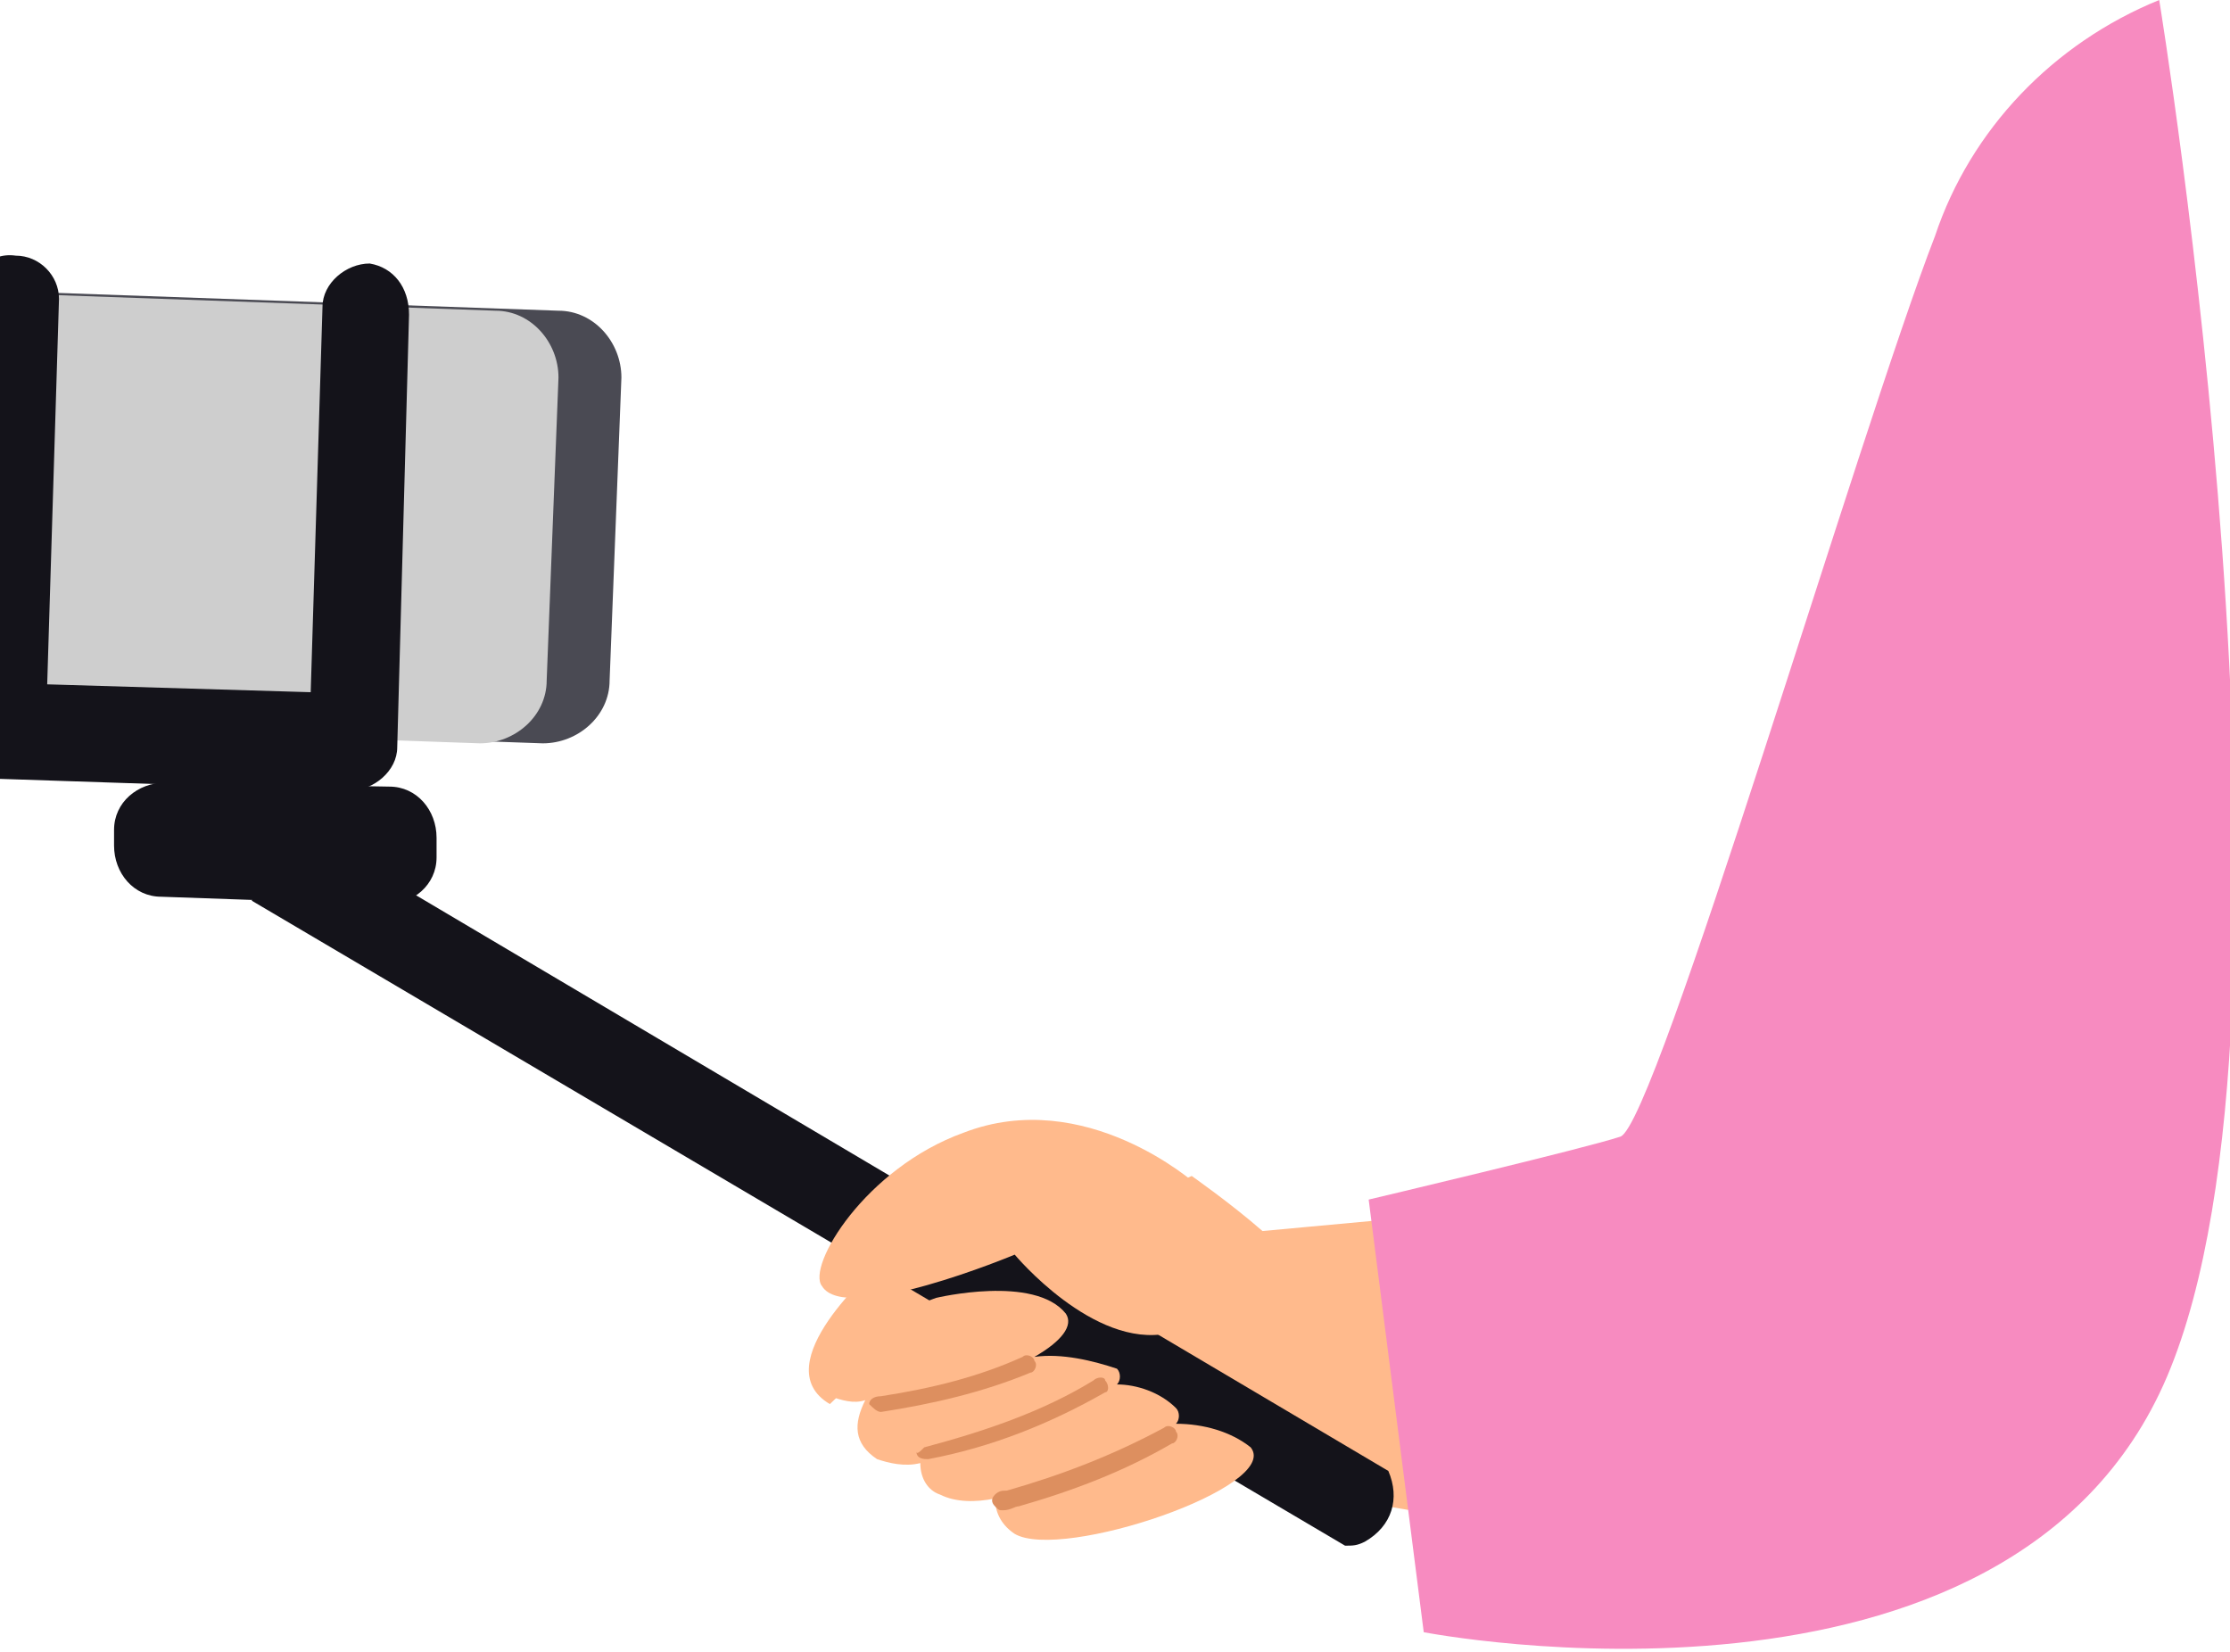
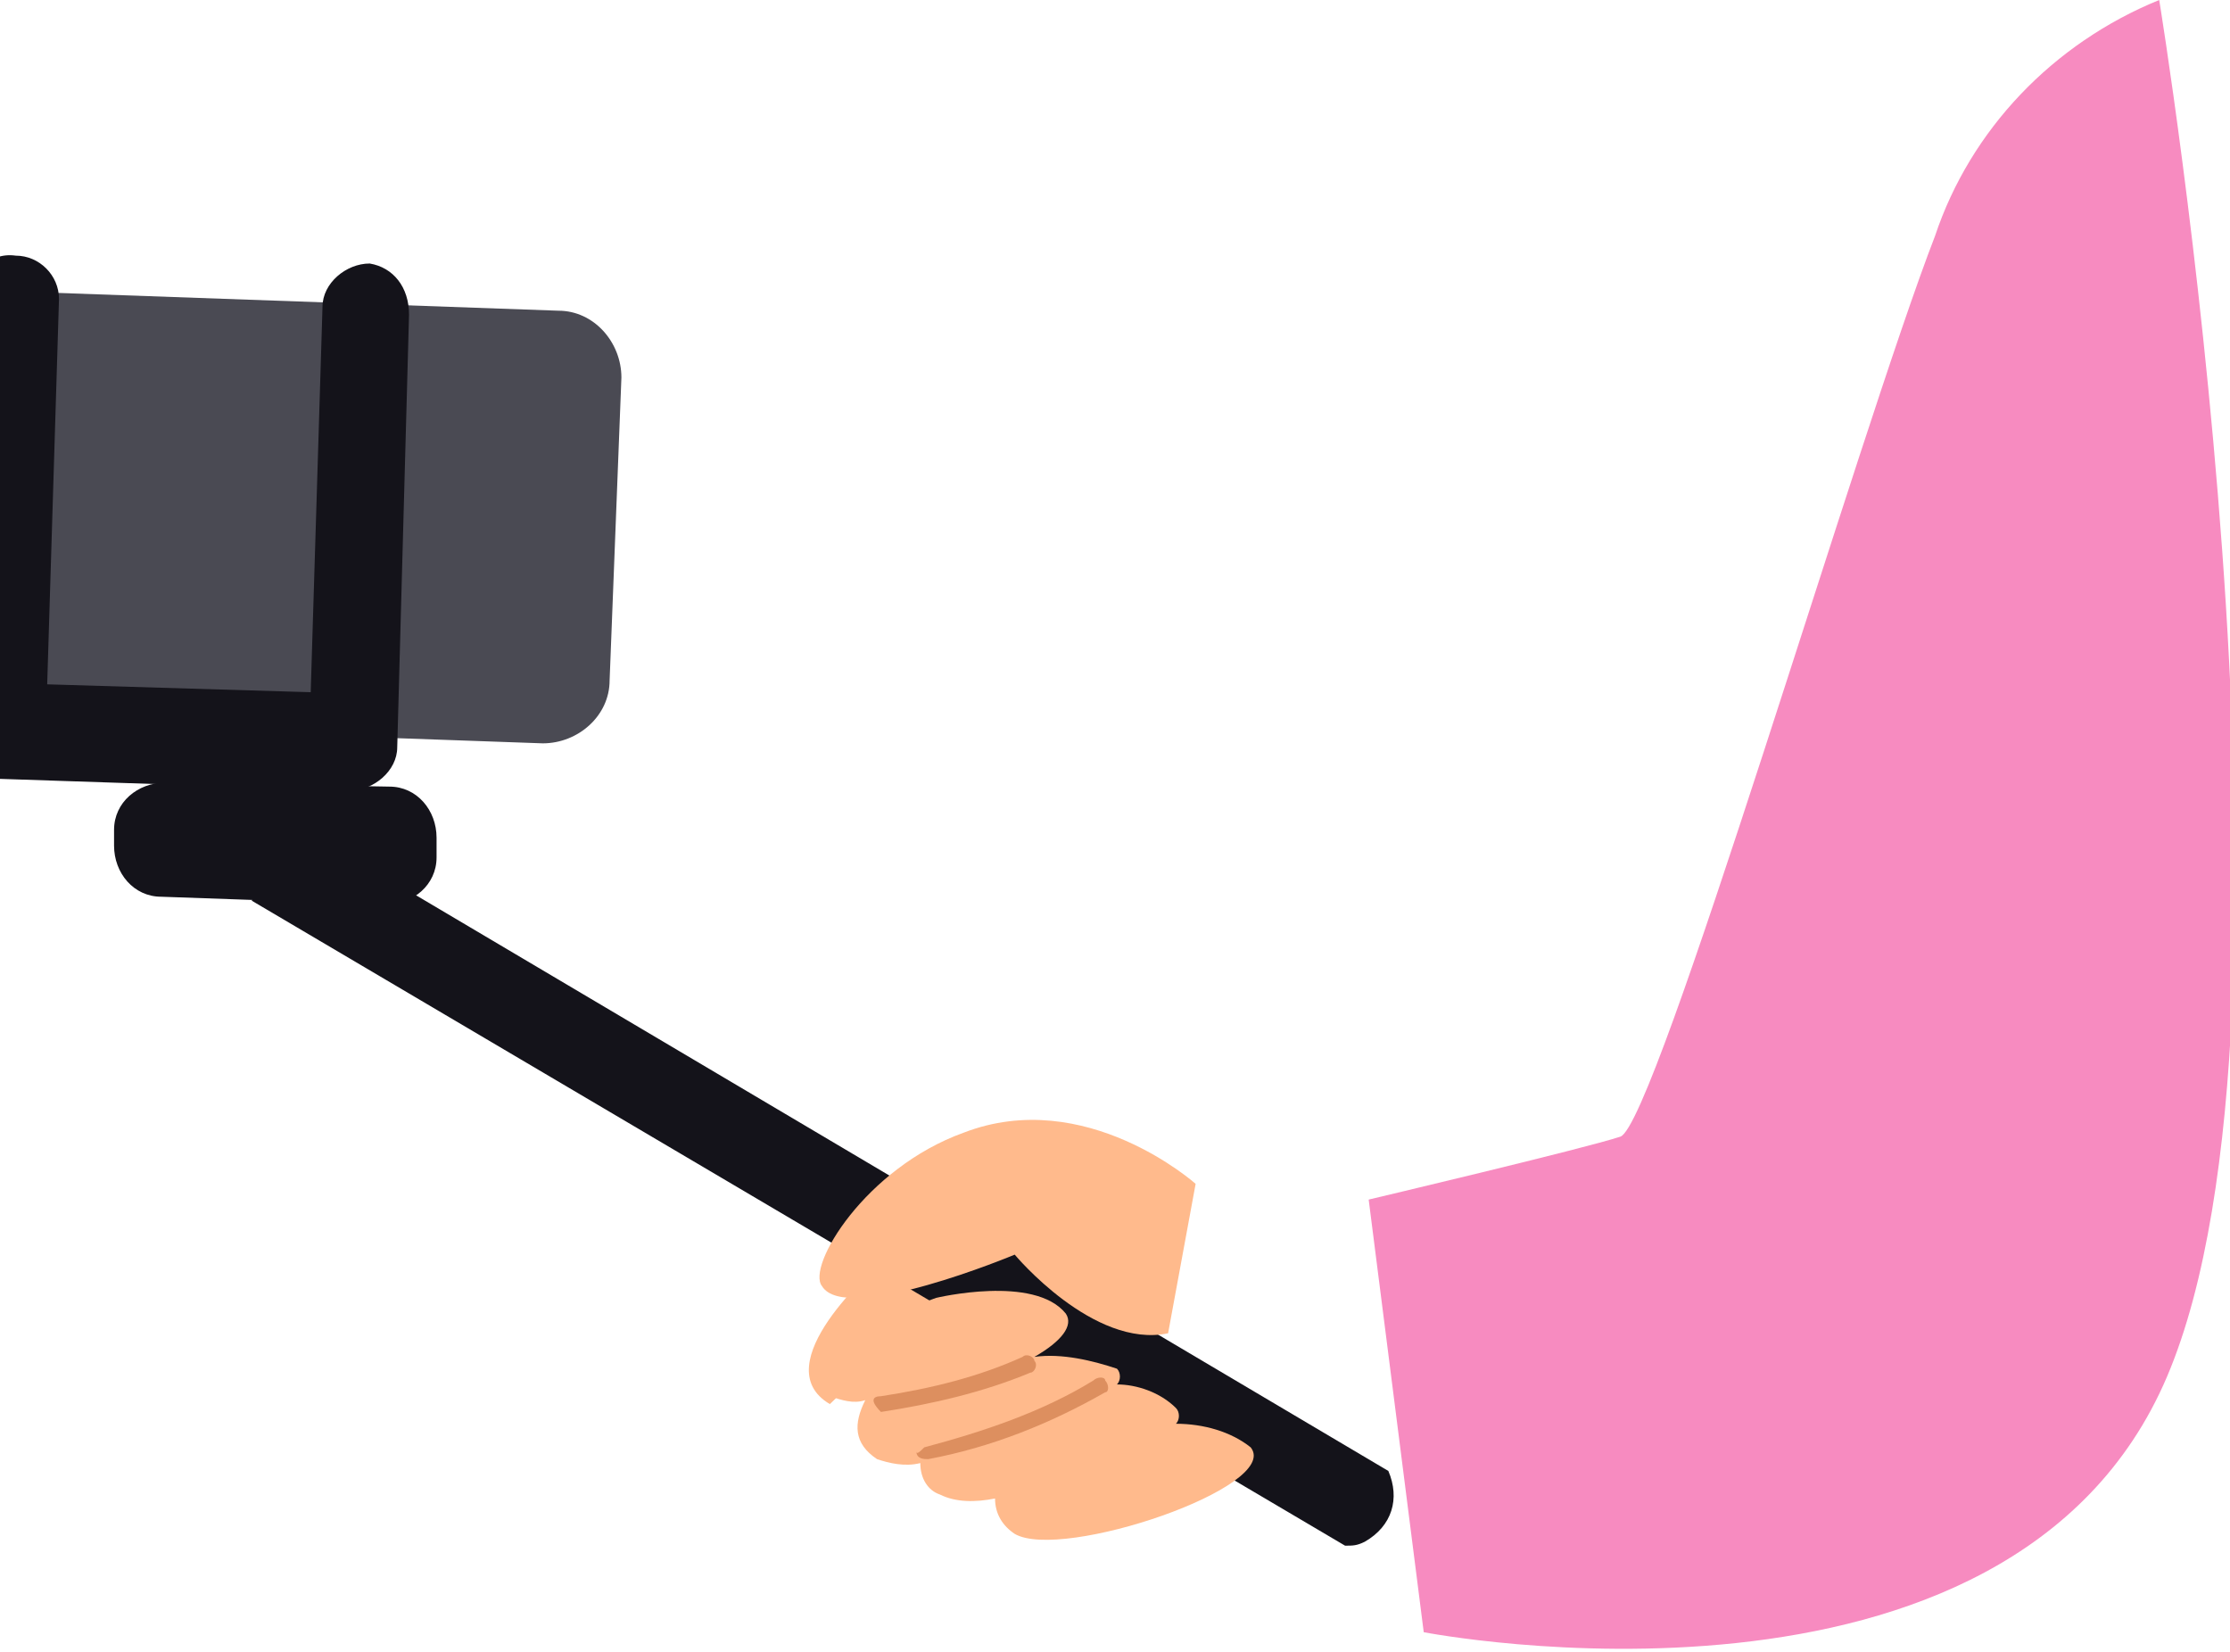
<svg xmlns="http://www.w3.org/2000/svg" version="1.1" id="Layer_1" x="0px" y="0px" viewBox="0 0 56.7 42" style="enable-background:new 0 0 56.7 42;" xml:space="preserve">
  <style type="text/css">
	.st0{fill:#FFBA8C;}
	.st1{fill:#4A4A53;}
	.st2{fill:#CECECE;}
	.st3{fill:#14131A;}
	.st4{fill:#DD8F5F;}
	.st5{fill:#F78BC0;}
</style>
-   <path id="Path_10373" class="st0" d="M27.4,31.2l2.9-1.3c0,0,1,0.7,1.8,1.4l6.5-0.6l-0.4,8.1l-8.2-1.4L27.4,31.2z" />
  <path id="Path_10374" class="st0" d="M23.8,33.1l-1.5-0.9c0,0-2.9,2.5-1.2,3.5" />
  <path id="Path_10375" class="st1" d="M-4.4,8.9c0-0.9,0.8-1.6,1.7-1.6c0,0,0,0,0,0l16.9,0.6c0.9,0,1.6,0.8,1.6,1.7l-0.3,7.7  c0,0.9-0.8,1.6-1.7,1.6l-16.9-0.6c-0.9,0-1.6-0.8-1.6-1.7C-4.6,14.6-4.5,11-4.4,8.9" />
-   <path id="Path_10376" class="st2" d="M-6,8.9C-6,8-5.2,7.3-4.3,7.3l16.9,0.6c0.9,0,1.6,0.8,1.6,1.7l-0.3,7.7c0,0.9-0.8,1.6-1.7,1.6  l-16.9-0.6c-0.9,0-1.6-0.8-1.6-1.7L-6,8.9" />
  <path id="Path_10377" class="st3" d="M10.4,8l-0.3,11c0,0.6-0.6,1.1-1.2,1.1c0,0,0,0,0,0l-9-0.3c-0.6,0-1.1-0.6-1.1-1.2c0,0,0,0,0,0  l0.4-11c0-0.6,0.5-1.2,1.2-1.1C1,6.5,1.5,7,1.5,7.6c0,0,0,0,0,0l-0.3,9.8l6.7,0.2l0.3-9.8c0-0.6,0.6-1.1,1.2-1.1  C10,6.8,10.4,7.3,10.4,8" />
  <path id="Path_10378" class="st3" d="M2.9,21.1c0-0.7,0.6-1.2,1.3-1.2c0,0,0,0,0,0L9.9,20c0.7,0,1.2,0.6,1.2,1.3c0,0,0,0,0,0  c0,0.2,0,0.3,0,0.5c0,0.7-0.6,1.2-1.3,1.2l-5.7-0.2c-0.7,0-1.2-0.6-1.2-1.3C2.9,21.4,2.9,21.2,2.9,21.1" />
  <path id="Path_10379" class="st3" d="M7.6,21l27.7,16.4c0.3,0.7,0.1,1.4-0.6,1.8c-0.2,0.1-0.3,0.1-0.5,0.1L6.4,22.9L7.6,21z" />
  <path id="Path_10380" class="st0" d="M30.4,30.1c0,0-2.8-2.5-5.9-1.3c-2.5,0.9-4,3.4-3.6,3.9c0.6,1,4.9-0.8,4.9-0.8s2,2.4,3.9,2" />
  <path id="Path_10381" class="st0" d="M26.3,34.5c0.7-0.4,1-0.8,0.8-1.1c-0.8-1-3.3-0.4-3.3-0.4c-1.4,0.5-3,1.3-2.7,2.5  c0.3,0.1,0.6,0.2,0.9,0.1c-0.3,0.6-0.3,1.1,0.3,1.5c0.3,0.1,0.7,0.2,1.1,0.1c0,0.4,0.2,0.7,0.5,0.8c0.4,0.2,0.9,0.2,1.4,0.1  c0,0.4,0.2,0.7,0.5,0.9c1.2,0.7,6.8-1.2,6-2.2c-0.5-0.4-1.2-0.6-1.9-0.6c0.1-0.1,0.1-0.3,0-0.4c-0.4-0.4-1-0.6-1.5-0.6  c0.1-0.1,0.1-0.3,0-0.4C27.8,34.6,27,34.4,26.3,34.5" />
-   <path id="Path_10382" class="st4" d="M22.4,35.5c1.3-0.2,2.5-0.5,3.6-1c0.1-0.1,0.3,0,0.3,0.1c0.1,0.1,0,0.3-0.1,0.3c0,0,0,0,0,0  c-1.2,0.5-2.5,0.8-3.8,1c-0.1,0-0.2-0.1-0.3-0.2C22.1,35.6,22.2,35.5,22.4,35.5" />
+   <path id="Path_10382" class="st4" d="M22.4,35.5c1.3-0.2,2.5-0.5,3.6-1c0.1-0.1,0.3,0,0.3,0.1c0.1,0.1,0,0.3-0.1,0.3c0,0,0,0,0,0  c-1.2,0.5-2.5,0.8-3.8,1C22.1,35.6,22.2,35.5,22.4,35.5" />
  <path id="Path_10383" class="st4" d="M23.5,36.8c1.5-0.4,3-0.9,4.3-1.7c0.1-0.1,0.3-0.1,0.3,0c0.1,0.1,0.1,0.3,0,0.3c0,0,0,0,0,0  c-1.4,0.8-2.9,1.4-4.5,1.7c-0.1,0-0.3,0-0.3-0.2C23.3,37,23.4,36.9,23.5,36.8C23.5,36.8,23.5,36.8,23.5,36.8" />
-   <path id="Path_10384" class="st4" d="M25.6,37.9L25.6,37.9c1.4-0.4,2.7-0.9,4-1.6c0.1-0.1,0.3,0,0.3,0.1c0.1,0.1,0,0.3-0.1,0.3  c0,0,0,0,0,0c-1.2,0.7-2.5,1.2-3.9,1.6c-0.1,0-0.2,0.1-0.4,0.1c-0.1,0-0.1,0-0.2-0.1c-0.1-0.1-0.1-0.2,0-0.3  C25.4,37.9,25.5,37.9,25.6,37.9" />
  <path id="Path_10385" class="st5" d="M54.9,0c-2.7,1.1-4.8,3.3-5.7,6c-1.9,4.9-7.1,22.6-8,22.9s-6.4,1.6-6.4,1.6l1.4,11  c0,0,14.9,2.9,18.9-6.5S54.9,0,54.9,0" />
</svg>